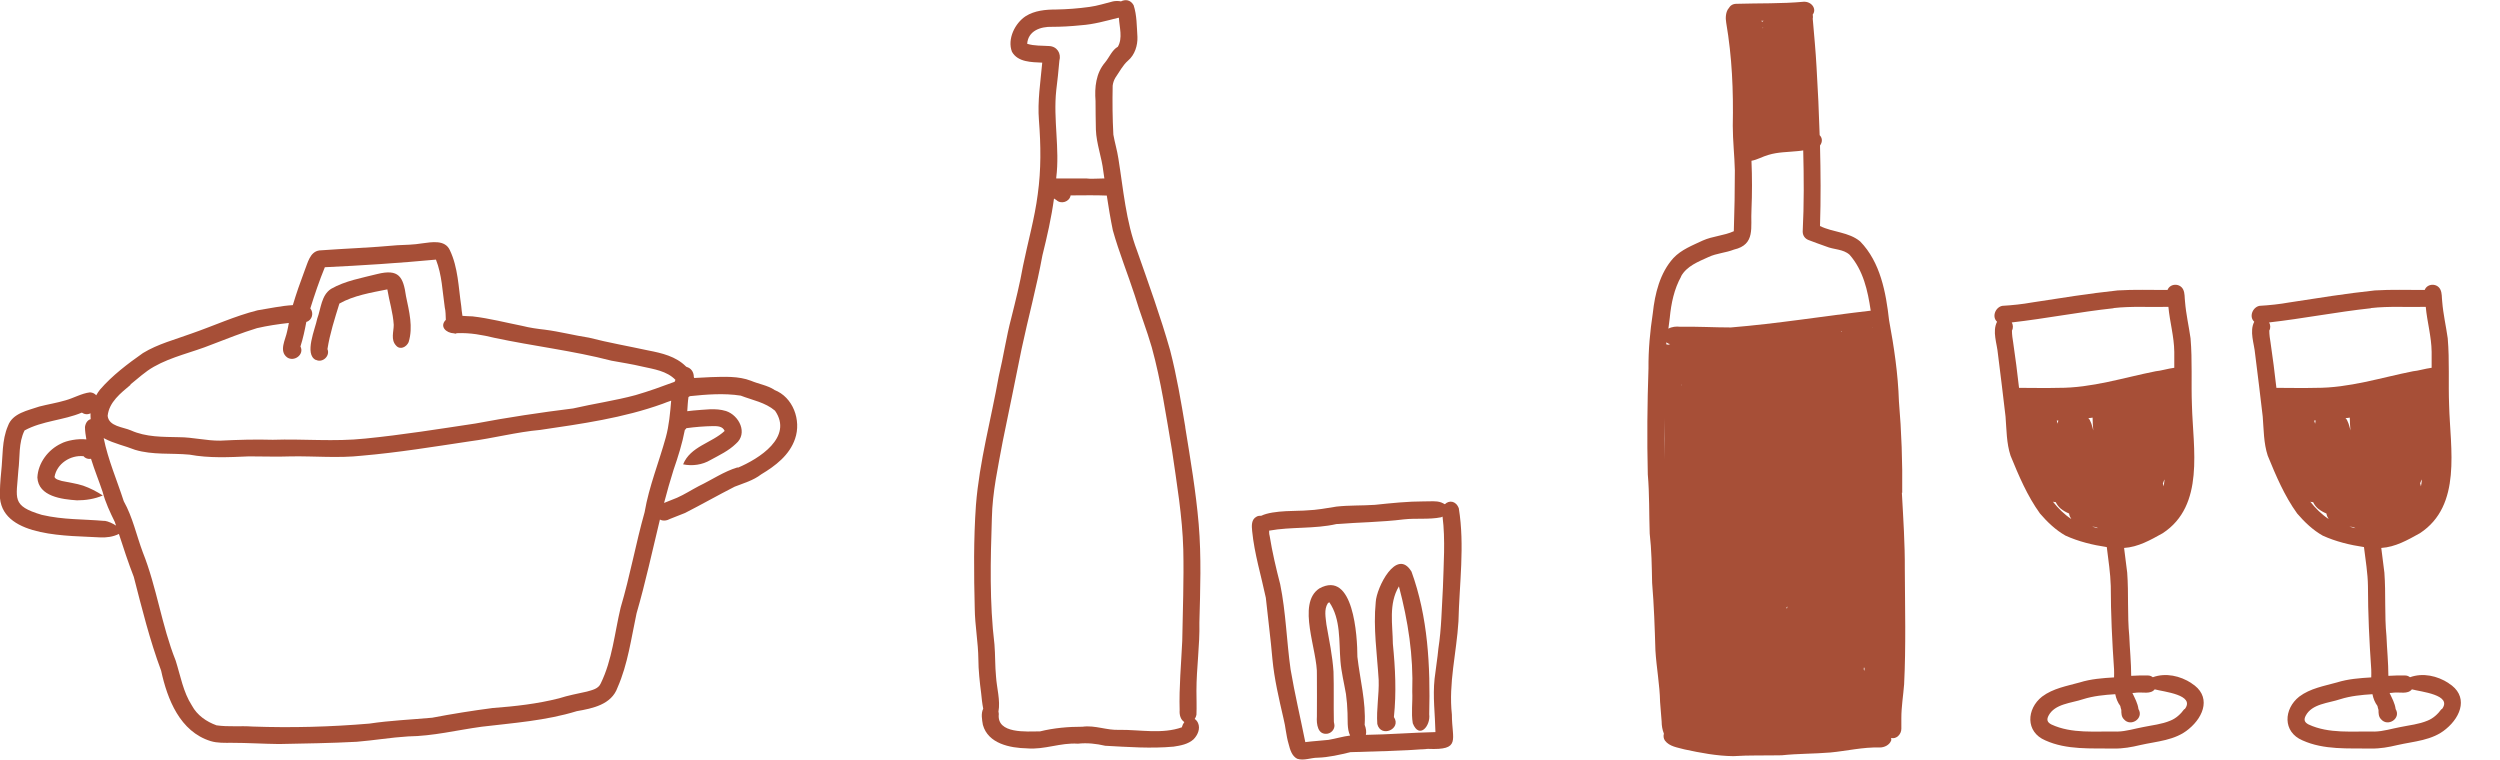
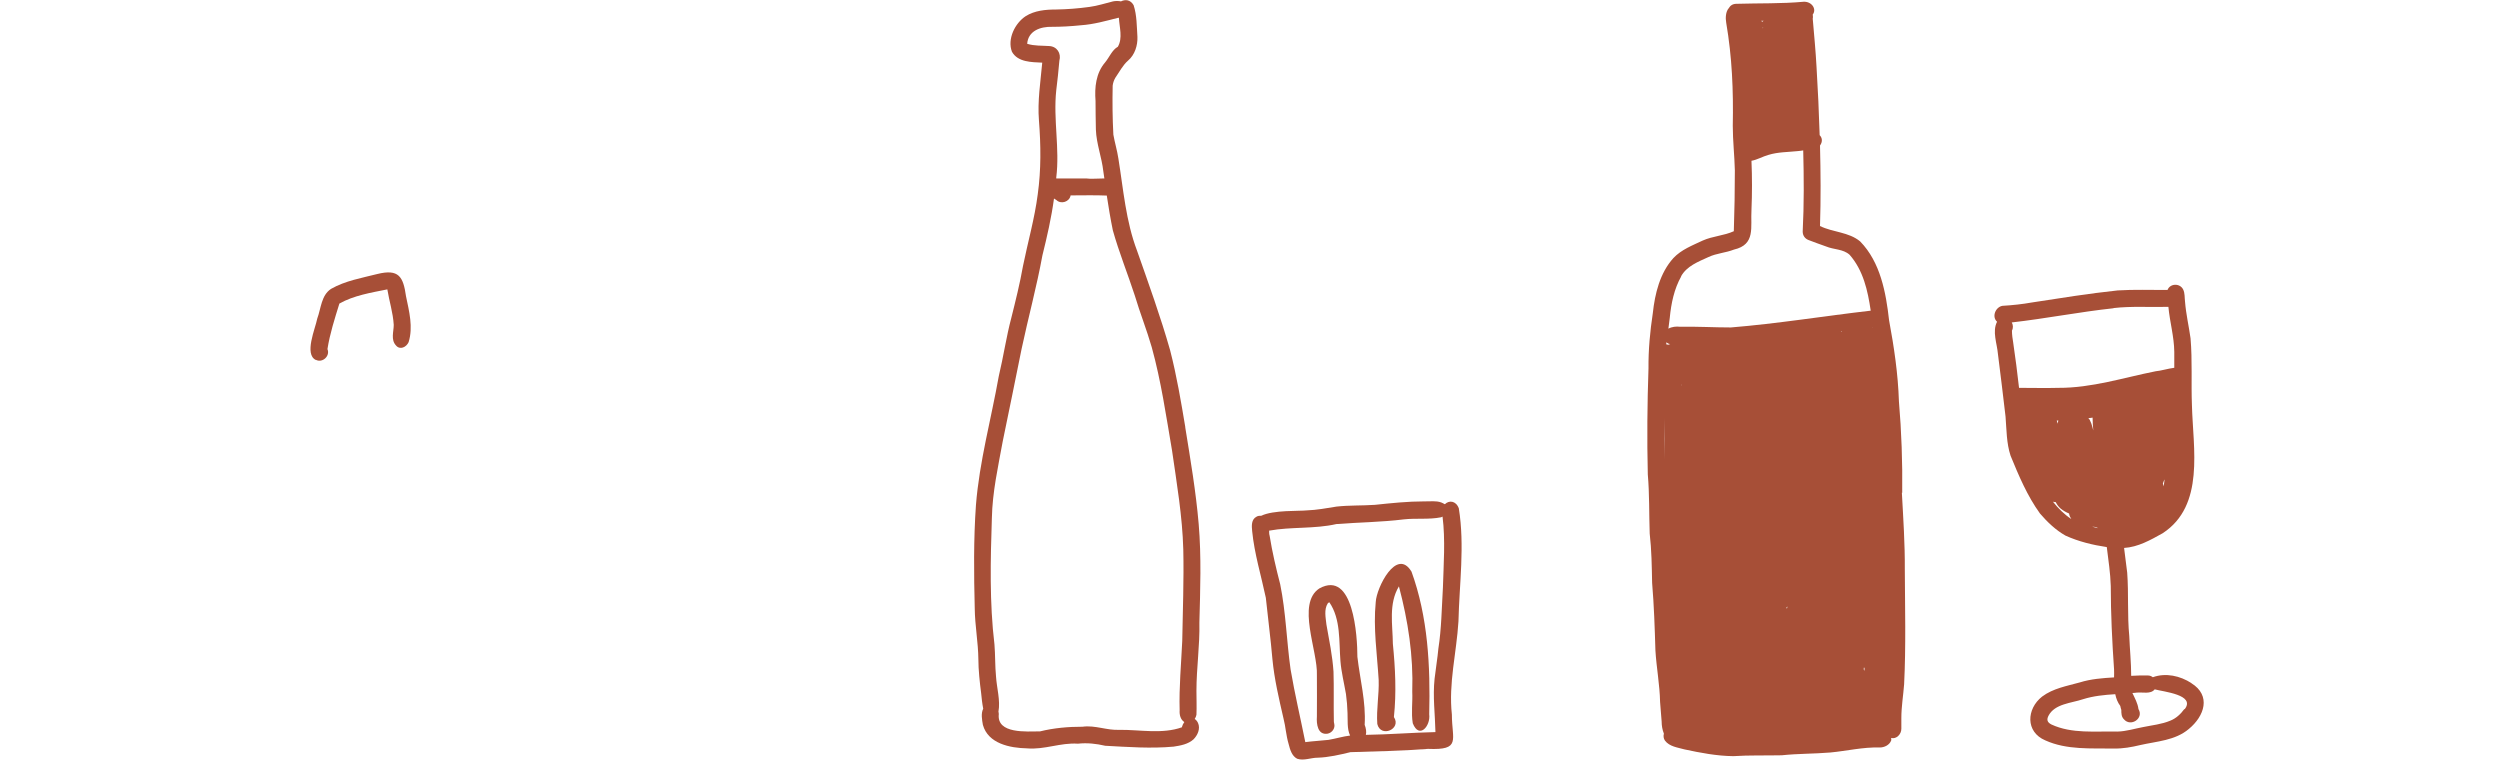
<svg xmlns="http://www.w3.org/2000/svg" id="Calque_1" version="1.1" viewBox="0 0 144.45 43.89">
  <defs fill="#A74F37">
    <style>
      .st0 {
        fill: #A74F37;
      }
    </style>
  </defs>
  <path class="st0" d="M83.47,29.13c-.06-.04-.13-.07-.2-.1-.31-.11-.65-.05-.97-.06-.96,0-1.91.1-2.86.2-.74.05-1.48.02-2.21.1-.57.09-1.14.2-1.72.22-.43.05-1.94-.03-2.63.31-.09,0-.19,0-.27.05-.32.16-.29.54-.26.84.13,1.31.52,2.57.79,3.85.12,1.18.28,2.36.38,3.54.11,1.16.38,2.3.64,3.43.13.5.14.95.3,1.49.08.31.18.68.49.84.38.13.79-.06,1.18-.06.65-.02,1.27-.17,1.9-.32,1.49-.05,2.99-.07,4.48-.19,1.93.08,1.38-.5,1.38-1.98-.2-1.82.27-3.57.38-5.39.05-2.17.37-4.37.02-6.53-.17-.45-.57-.47-.8-.24ZM83.37,33.98c-.07,1.16-.08,2.33-.26,3.49-.05.56-.15,1.13-.22,1.75-.11,1.03.03,2.06.05,3.08-1.34.03-2.68.14-4.02.16.04-.17.01-.38-.07-.58.08-1.33-.27-2.62-.42-3.93,0-1.19-.22-5.04-2.2-3.95-1.33.88-.08,3.61-.14,5.01.01.8,0,1.6,0,2.39-.03.43.04,1.09.63.99.26-.06.44-.32.37-.58-.02-.06-.02-.12-.02-.19-.02-.88.01-1.9-.02-2.81-.06-.92-.25-1.82-.41-2.73-.04-.4-.15-.86.08-1.22.03-.03.06-.05.09-.06.67.98.55,2.26.64,3.39.05.64.21,1.27.32,1.91.05.37.08.73.09,1.1.02.35-.04.93.15,1.3-.42.05-.83.18-1.25.25-.44.05-.89.07-1.34.13-.28-1.4-.61-2.79-.85-4.2-.23-1.63-.27-3.3-.6-4.92-.24-.93-.46-1.86-.61-2.8-.03-.1-.03-.2-.03-.3,0,0,0,0,.01,0,1.25-.23,2.62-.09,3.88-.38,1.3-.1,2.6-.11,3.89-.27.71-.08,1.45.02,2.15-.12.03-.01.06-.03.09-.04.17,1.33.06,2.79.02,4.14Z" fill="#944131" />
  <path class="st0" d="M81.55,33.02c-.85-1.4-2.02.93-2.06,1.77-.15,1.5.08,3,.17,4.5.03.85-.14,1.7-.08,2.54.19.82,1.42.3.96-.4.15-1.41.08-2.82-.06-4.23-.01-1.1-.26-2.31.35-3.32.53,2.01.84,4,.77,6.09.03.6-.07,1.22.03,1.82.37.94,1.04.16.95-.52.07-2.78-.07-5.63-1.03-8.26Z" fill="#944131" />
  <path class="st0" d="M68.49,24.7c-.25-1.49-.5-2.99-.88-4.46-.55-1.94-1.24-3.84-1.91-5.75-.65-1.71-.79-3.53-1.08-5.33-.07-.47-.21-.92-.29-1.38-.05-.94-.06-1.87-.04-2.83.02-.16.07-.31.15-.45.23-.33.43-.73.74-1,.39-.33.56-.88.54-1.37-.04-.61-.03-1.25-.22-1.83-.19-.33-.49-.34-.73-.22-.15-.03-.31-.03-.46,0-.45.11-.9.26-1.36.32-.65.09-1.3.14-1.95.15-.59,0-1.22.06-1.73.38-.63.41-1.08,1.33-.8,2.06.34.61,1.14.6,1.75.63-.1,1.11-.28,2.22-.19,3.34.11,1.42.13,2.84-.07,4.27-.18,1.4-.57,2.75-.85,4.13-.18,1.02-.43,2.02-.68,3.02-.28,1.05-.46,2.27-.72,3.35-.44,2.48-1.12,4.93-1.32,7.45-.14,1.98-.12,3.98-.07,5.97.01.99.2,1.96.21,2.95,0,.59.08,1.34.16,1.95.03.3.06.6.12.9-.14.27-.07.64-.02.93.3,1.09,1.57,1.34,2.55,1.36,1,.09,1.94-.34,2.94-.27.54-.06,1.06,0,1.58.12,1.31.07,2.64.17,3.95.05.4-.06.84-.14,1.15-.42.24-.24.41-.62.26-.95-.05-.11-.12-.18-.19-.23.05-.07.08-.15.1-.24.02-.46,0-.92,0-1.38,0-1.32.2-2.63.17-3.95.05-1.89.12-3.79-.04-5.69-.16-1.88-.48-3.75-.78-5.61ZM59.35,2.54c.05-.76.77-1.01,1.44-.99.51,0,1.09-.03,1.66-.09.74-.05,1.44-.25,2.15-.43.02,0,.04,0,.05,0,.03.55.23,1.17-.06,1.67-.34.19-.49.61-.74.91-.53.62-.61,1.44-.55,2.22,0,.56.01,1.09.02,1.66.03.82.34,1.6.43,2.41.02.14.04.27.06.41-.39,0-.81.04-1.05,0-.58,0-1.15,0-1.73,0,0-.02,0-.03,0-.05.21-1.68-.18-3.36,0-5.04.07-.57.13-1.12.18-1.71.12-.43-.14-.83-.59-.85-.42-.03-.86,0-1.27-.13ZM68.3,42.02c-1.15.41-2.42.14-3.61.15-.73.04-1.41-.28-2.14-.18-.83,0-1.65.07-2.46.27-.76,0-2.51.16-2.38-1,0-.05-.01-.09-.02-.14.12-.65-.1-1.38-.14-2.03-.06-.62-.04-1.24-.09-1.85-.29-2.42-.23-4.87-.15-7.3.03-1.51.36-2.97.63-4.45.37-1.78.73-3.56,1.09-5.34.38-1.79.87-3.58,1.2-5.39.27-1.09.52-2.18.67-3.29.04.03.08.05.14.09.27.26.76.1.82-.27.7,0,1.4-.02,2.09.01.1.66.21,1.33.35,2.01.36,1.28.86,2.51,1.27,3.77.3,1.01.69,1.98.98,2.99.54,1.96.83,3.97,1.17,5.96.27,1.87.6,3.82.65,5.72.04,1.76-.03,3.52-.06,5.28-.06,1.33-.19,2.67-.15,4.01-.02.26.05.54.27.68-.06.08-.11.18-.14.29Z" fill="#944131" />
-   <path class="st0" d="M44.74,22.52c-.41-.26-.9-.33-1.35-.52-.73-.28-1.54-.23-2.31-.21-.32.02-.64.03-.97.05,0-.02-.01-.03-.02-.05,0-.33-.19-.53-.42-.59-.01-.01-.02-.02-.04-.03-.58-.58-1.39-.77-2.17-.92-1.15-.25-2.3-.45-3.43-.74-.85-.13-1.69-.35-2.54-.46-.44-.05-.88-.11-1.31-.22-.96-.19-1.91-.44-2.88-.55-.18,0-.38-.02-.58-.03-.03-.2-.06-.41-.07-.57-.16-1.08-.18-2.23-.66-3.23-.28-.61-1.05-.46-1.59-.39-.48.08-.97.09-1.45.11-1.5.14-3,.19-4.5.3-.55.08-.67.73-.85,1.17-.25.66-.48,1.32-.68,1.99-.68.04-1.34.19-2.04.3-1.31.33-2.54.9-3.81,1.34-.95.35-1.94.6-2.81,1.13-.88.62-1.77,1.29-2.48,2.11-.08.1-.16.22-.22.33-.08-.09-.19-.16-.36-.17-.49.06-.94.33-1.41.46-.5.15-1.02.23-1.52.36-.66.23-1.55.38-1.81,1.12-.36.83-.29,1.76-.39,2.65-.05.51-.09,1.02-.07,1.53.22,2.29,4.06,2.15,5.77,2.26.38.02.76-.03,1.1-.2.27.83.54,1.66.86,2.48.47,1.82.92,3.65,1.58,5.42.36,1.66,1.09,3.52,2.86,4.07.4.12.81.1,1.22.1.91,0,1.82.06,2.73.07,1.49-.03,2.99-.05,4.49-.13.99-.08,1.98-.25,2.97-.31,1.46-.02,2.79-.36,4.25-.56,1.85-.22,3.71-.35,5.5-.9.92-.16,2-.38,2.35-1.36.6-1.36.79-2.85,1.1-4.29.52-1.79.91-3.61,1.35-5.42.19.1.41.06.59-.04.28-.12.58-.22.86-.34.96-.49,1.91-1.03,2.87-1.52.51-.2,1.08-.36,1.53-.71.82-.49,1.64-1.11,1.96-2.06.37-1.07-.12-2.41-1.2-2.82ZM7.53,22.22c.44-.35.86-.75,1.36-1.03,1.04-.59,2.23-.83,3.34-1.28.87-.33,1.73-.68,2.62-.95.61-.14,1.21-.23,1.84-.3-.03.16-.06.33-.1.49-.09.47-.49,1.13,0,1.5.41.28,1.01-.17.77-.63.15-.47.25-.94.34-1.42.35-.1.44-.53.23-.78.25-.8.52-1.6.84-2.38,2.14-.1,4.29-.24,6.42-.44.35.9.37,1.81.51,2.77.05.19.05.46.06.71-.38.38.01.76.47.78.03,0,.05.02.09.02.03,0,.04-.02.07-.03.01,0,.02,0,.04,0,.73-.03,1.44.1,2.14.27,2.25.48,4.53.74,6.76,1.32.6.11,1.19.2,1.78.34.67.15,1.42.25,1.92.77-.02.04-.04.07-.05.11-.75.28-1.5.55-2.26.77-1.14.31-2.44.5-3.61.77-1.86.23-3.79.52-5.64.87-2.06.31-4.24.66-6.37.87-1.78.19-3.56.01-5.34.07-1.01-.03-2.02,0-3.03.05-.81.01-1.59-.2-2.4-.2-.93-.02-1.89,0-2.76-.39-.46-.2-1.28-.23-1.35-.84.08-.8.76-1.32,1.33-1.8ZM6.05,30.1c-1.24-.11-2.39-.06-3.63-.35-1.79-.53-1.46-.94-1.36-2.56.1-.77,0-1.61.36-2.32,1.03-.56,2.24-.58,3.31-1.03.14.1.33.13.5.04,0,.11,0,.23.01.34-.15.04-.29.18-.33.45,0,.24.04.48.08.72-.5-.06-1.15.07-1.46.24-.75.35-1.33,1.12-1.37,1.96.06,1.1,1.42,1.26,2.29,1.32.51,0,1.02-.08,1.49-.28-.35-.23-.74-.43-1.14-.57-.4-.13-.82-.18-1.23-.27-.14-.05-.36-.08-.42-.23.13-.77.92-1.28,1.68-1.2.1.13.27.18.43.15.2.65.46,1.28.67,1.91.16.61.43,1.18.71,1.75.02.07.04.14.07.2-.21-.13-.43-.24-.67-.28ZM37.25,29.58c-.52,1.84-.84,3.68-1.39,5.53-.35,1.47-.48,3.01-1.15,4.38-.14.32-.5.38-.8.47-.54.12-1.08.22-1.61.39-1.26.32-2.52.46-3.84.56-1.15.15-2.34.34-3.49.56-1.21.11-2.43.16-3.63.34-2.24.19-4.5.25-6.75.17-.69-.05-1.39.03-2.08-.07-.58-.21-1.12-.58-1.42-1.14-.51-.79-.66-1.72-.94-2.6-.81-2.03-1.09-4.23-1.9-6.26-.37-.99-.58-2.02-1.1-2.95-.39-1.21-.91-2.4-1.16-3.65.02.01.03.02.05.03.55.29,1.18.42,1.76.65,1.02.31,2.1.18,3.15.28,1.14.21,2.28.15,3.43.1.82,0,1.64.03,2.46,0,1.36-.02,2.71.11,4.07-.04,2.09-.18,4.16-.52,6.23-.83,1.32-.17,2.73-.54,4.08-.66,2.38-.35,4.8-.69,7.07-1.51.16-.07.33-.12.49-.18-.06.71-.12,1.43-.31,2.12-.39,1.42-.97,2.84-1.22,4.3ZM42.63,27c-.8.24-1.49.72-2.26,1.09-.42.22-.82.48-1.25.67-.25.1-.5.2-.75.3.17-.65.35-1.29.55-1.92.26-.75.5-1.51.65-2.3.04-.03.07-.06.09-.1.51-.07,1.02-.11,1.53-.12.26,0,.56,0,.68.28-.75.7-1.98.89-2.4,1.93.53.11,1.11.03,1.58-.25.51-.28,1.05-.53,1.47-.94.71-.6.19-1.64-.57-1.89-.61-.19-1.26-.07-1.89-.03-.12.02-.24.02-.35.04.02-.28.03-.55.07-.82.03-.02.05-.02.08-.05.97-.1,1.97-.18,2.94-.03.67.26,1.42.39,1.98.87,1.06,1.53-.92,2.78-2.16,3.3Z" fill="#944131" />
  <path class="st0" d="M18.25,20.79c.38.2.84-.22.67-.62.14-.89.42-1.76.69-2.63.83-.47,1.83-.63,2.77-.82.11.68.33,1.35.37,2.05,0,.39-.18.86.13,1.19.23.28.6.1.73-.19.27-.87.03-1.78-.15-2.65-.16-1.14-.42-1.59-1.65-1.29-.9.23-1.86.39-2.68.86-.57.37-.58,1.13-.8,1.72-.11.58-.77,2.06-.08,2.39Z" fill="#944131" />
  <path class="st0" d="M126.62,39.47c-.65-.42-1.48-.61-2.23-.34-.08-.06-.17-.1-.27-.1-.33-.01-.65,0-.98.02,0-.76-.08-1.52-.11-2.29-.12-1.23-.03-2.44-.12-3.67-.06-.48-.12-.95-.18-1.43.81-.05,1.53-.46,2.23-.85,2.45-1.6,1.75-4.91,1.69-7.4-.05-1.26.03-2.58-.08-3.86-.1-.72-.26-1.38-.32-2.13-.03-.23,0-.48-.11-.7-.19-.37-.75-.35-.9.03-.96.01-1.92-.03-2.88.03-1.69.18-3.29.44-4.98.7-.49.09-1.13.16-1.68.19-.4.07-.63.63-.31.92-.29.56,0,1.26.05,1.86.15,1.16.3,2.44.44,3.62.06.75.05,1.53.29,2.26.47,1.15.97,2.33,1.7,3.34.42.49.91.96,1.48,1.28.75.34,1.57.54,2.38.66.09.75.21,1.5.23,2.25,0,1.57.08,3.23.19,4.82.01.13,0,.29,0,.46-.67.04-1.34.09-1.98.29-.75.21-1.54.34-2.18.82-.9.71-.97,2.04.19,2.53,1.24.56,2.64.45,3.97.47.51.01,1.01-.08,1.51-.2.96-.22,2.02-.26,2.81-.93.9-.74,1.31-1.93.14-2.65ZM118.93,24.28c-.01.06-.02.12-.03.18,0,.01,0,.02,0,.03-.02-.06-.04-.13-.06-.19.03,0,.06,0,.09-.01ZM120.67,24.16c.08,0,.16-.02.24-.03,0,.25.02.5.04.74-.01-.06-.03-.13-.05-.19-.03-.14-.08-.26-.14-.39-.02-.05-.06-.1-.1-.13ZM124.97,27.94c.03-.08.06-.16.09-.24,0,.03,0,.05,0,.08-.01.11-.03.22-.05.32-.01-.06-.03-.11-.04-.17ZM121.12,30.46s.08.04.11.06c-.12-.03-.23-.06-.35-.09.08,0,.16.02.24.03ZM122.12,17.8c1.05-.12,2.11-.04,3.17-.07.08.87.33,1.72.34,2.6,0,.31,0,.61,0,.92-.38.05-.8.18-1.07.2-1.86.37-3.7.97-5.63.96-.74.02-1.49,0-2.27,0-.1-.88-.21-1.76-.34-2.63-.03-.18-.07-.43-.07-.68.08-.14.07-.33-.01-.47,1.95-.22,3.92-.61,5.88-.82ZM118.62,28.99c.05.01.11.03.16.02.07.15.17.28.29.38.15.12.31.21.48.28.02.13.07.23.13.32-.41-.27-.76-.62-1.07-1.01ZM126.21,40.97c-.21.29-.48.54-.81.67-.5.21-1.04.26-1.57.37-.49.09-.98.25-1.49.26-1.27-.03-2.63.14-3.81-.41-.23-.12-.29-.26-.17-.5.36-.7,1.32-.73,2-.96.6-.19,1.23-.25,1.86-.29.05.25.14.48.29.68.02.08.03.15.06.23,0,.19,0,.39.15.54.39.46,1.17-.05.84-.59-.04-.33-.21-.63-.35-.93.08,0,.16-.01.24-.02.35-.04.81.11,1.05-.19.5.14,2.38.31,1.73,1.15Z" fill="#944131" />
-   <path class="st0" d="M141.48,39.47c-.65-.42-1.48-.61-2.23-.34-.08-.06-.17-.1-.27-.1-.33-.01-.65,0-.98.02,0-.76-.08-1.52-.11-2.29-.12-1.23-.03-2.44-.12-3.67-.06-.48-.12-.95-.18-1.43.81-.05,1.53-.46,2.23-.85,2.45-1.6,1.75-4.91,1.69-7.4-.05-1.26.03-2.58-.08-3.86-.1-.72-.26-1.38-.32-2.13-.03-.23,0-.48-.11-.7-.19-.37-.75-.35-.9.03-.96.01-1.92-.03-2.88.03-1.69.18-3.29.44-4.98.7-.49.09-1.13.16-1.68.19-.4.07-.63.63-.31.92-.29.56,0,1.26.05,1.86.15,1.16.3,2.44.44,3.62.06.75.05,1.53.29,2.26.47,1.15.97,2.33,1.7,3.34.42.49.91.96,1.48,1.28.75.34,1.57.54,2.38.66.09.75.22,1.5.23,2.25,0,1.57.08,3.23.19,4.82.01.13,0,.29,0,.46-.67.04-1.34.09-1.98.29-.75.21-1.54.34-2.18.82-.9.71-.97,2.04.19,2.53,1.24.56,2.64.45,3.97.47.51.01,1.01-.08,1.51-.2.96-.22,2.02-.26,2.81-.93.9-.74,1.31-1.93.14-2.65ZM133.8,24.28c-.01.06-.02.12-.03.18,0,.01,0,.02,0,.03-.02-.06-.04-.13-.06-.19.03,0,.06,0,.09-.01ZM135.53,24.16c.08,0,.16-.02.24-.03,0,.25.02.5.04.74-.01-.06-.03-.13-.05-.19-.03-.14-.08-.26-.14-.39-.02-.05-.06-.1-.1-.13ZM139.83,27.94c.03-.08.06-.16.1-.24,0,.03,0,.05,0,.08-.01.11-.03.22-.05.32-.01-.06-.03-.11-.04-.17ZM135.99,30.46s.08.04.11.06c-.12-.03-.23-.06-.35-.09.08,0,.16.02.24.03ZM136.99,17.8c1.05-.12,2.11-.04,3.17-.07.08.87.33,1.72.34,2.6,0,.31,0,.61,0,.92-.38.05-.8.18-1.07.2-1.86.37-3.7.97-5.63.96-.74.02-1.49,0-2.27,0-.1-.88-.21-1.76-.34-2.63-.03-.18-.07-.43-.07-.68.08-.14.07-.33-.01-.47,1.95-.22,3.92-.61,5.88-.82ZM133.49,28.99c.05.01.11.03.16.02.07.15.17.28.29.38.15.12.31.21.48.28.02.13.07.23.13.32-.41-.27-.76-.62-1.07-1.01ZM141.07,40.97c-.21.29-.48.54-.81.67-.5.21-1.04.26-1.57.37-.49.09-.98.25-1.49.26-1.27-.03-2.63.14-3.81-.41-.23-.12-.29-.26-.17-.5.36-.7,1.32-.73,2-.96.6-.19,1.23-.25,1.86-.29.05.25.14.48.29.68.02.08.03.15.06.23,0,.19,0,.39.15.54.39.46,1.17-.05.84-.59-.04-.33-.21-.63-.35-.93.08,0,.16-.01.24-.02.35-.04.81.11,1.05-.19.5.14,2.38.31,1.73,1.15Z" fill="#944131" />
  <path class="st0" d="M109.91,28.47c.02-1.76-.04-3.52-.19-5.28-.05-1.58-.28-3.13-.57-4.69-.18-1.6-.5-3.35-1.67-4.55-.66-.55-1.57-.52-2.32-.89.05-1.55.04-3.1,0-4.65.17-.24.12-.46-.02-.6-.04-1.31-.1-2.62-.18-3.93-.05-.93-.14-1.86-.22-2.8.02-.08.01-.16,0-.24.24-.31-.05-.75-.51-.74-1.3.12-2.6.08-3.9.12-.22,0-.36.11-.44.25-.18.2-.2.57-.15.84.34,2,.42,3.91.38,5.96,0,.86.1,1.72.12,2.58,0,1.11-.02,2.37-.06,3.51-.57.26-1.22.28-1.8.54-.59.28-1.23.52-1.69,1.01-.78.86-1.07,2.06-1.19,3.18-.16,1.06-.26,2.12-.25,3.19-.07,2.04-.09,4.09-.04,6.13.1,1.14.07,2.28.11,3.42.11.95.12,1.89.14,2.85.11,1.32.15,2.56.19,3.9.06,1,.25,1.98.27,2.98.02.38.07.75.09,1.13,0,.23.04.48.13.7-.04.14-.02.28.06.4.26.35.74.4,1.13.51.93.2,1.87.38,2.82.39.93-.06,1.87-.03,2.8-.05.95-.1,1.82-.08,2.8-.16.96-.09,1.9-.32,2.86-.29.27,0,.56-.14.66-.4.02-.05,0-.1,0-.15.3.08.59-.21.59-.53,0-.21,0-.42,0-.62,0-.65.11-1.3.16-1.95.11-2.21.05-4.43.04-6.64.01-1.48-.09-2.96-.17-4.43ZM107.69,38.69s0-.08,0-.11c.01,0,.03,0,.04,0,0,.06,0,.13-.01.19,0-.03-.02-.06-.03-.08ZM103.2,35.15s.04-.07.07-.11c0,.03,0,.07-.01.1-.02,0-.03,0-.05,0ZM97.15,22.23s.01.01.02.02c0,0-.02.01-.02.02,0-.02,0-.03,0-.05,0,0,.01,0,.02,0ZM108.22,18.94s-.02,0-.04-.01c.01,0,.02,0,.03,0,0,0,0,.01,0,.02ZM106.39,19.17s-.01-.01-.02-.02c.02,0,.04,0,.06,0-.01.01-.03.02-.04.03ZM96.51,19.88s-.08.02-.12.04c-.04-.02-.07-.01-.11-.02,0-.04,0-.08,0-.12.06.05.14.09.22.1ZM96.2,26.55c-.02-.79-.02-1.59-.03-2.38.02.79.03,1.59.03,2.38ZM100.74,1.4s0,0,0-.01c0,0,0,.01,0,.02,0,0,0,0,0,0ZM101.84,1.63s0-.02.01-.04c.01,0,.02.01.03.02-.01,0-.03.01-.04.02ZM101.82,1.26s-.04-.04-.06-.06c.05,0,.1,0,.15,0-.03.02-.07.03-.09.06ZM97.13,15.97c.33-.6,1-.85,1.59-1.12.47-.22.99-.24,1.47-.43,1.26-.29.95-1.29,1.01-2.29.04-.95.04-1.89,0-2.84.34-.06.65-.25.98-.34.55-.17,1.13-.16,1.7-.22.1-.01.21-.02.31-.04.04,1.56.05,3.11-.03,4.69,0,.23.13.41.34.49.34.12.67.26,1.01.37.45.19.98.14,1.36.48.79.9,1.05,2.07,1.22,3.23-2.69.31-5.38.75-8.08.97-.98,0-1.95-.06-2.93-.04-.22-.03-.49,0-.68.11.03-.21.05-.42.08-.63.08-.83.25-1.66.66-2.39Z" fill="#944131" />
</svg>